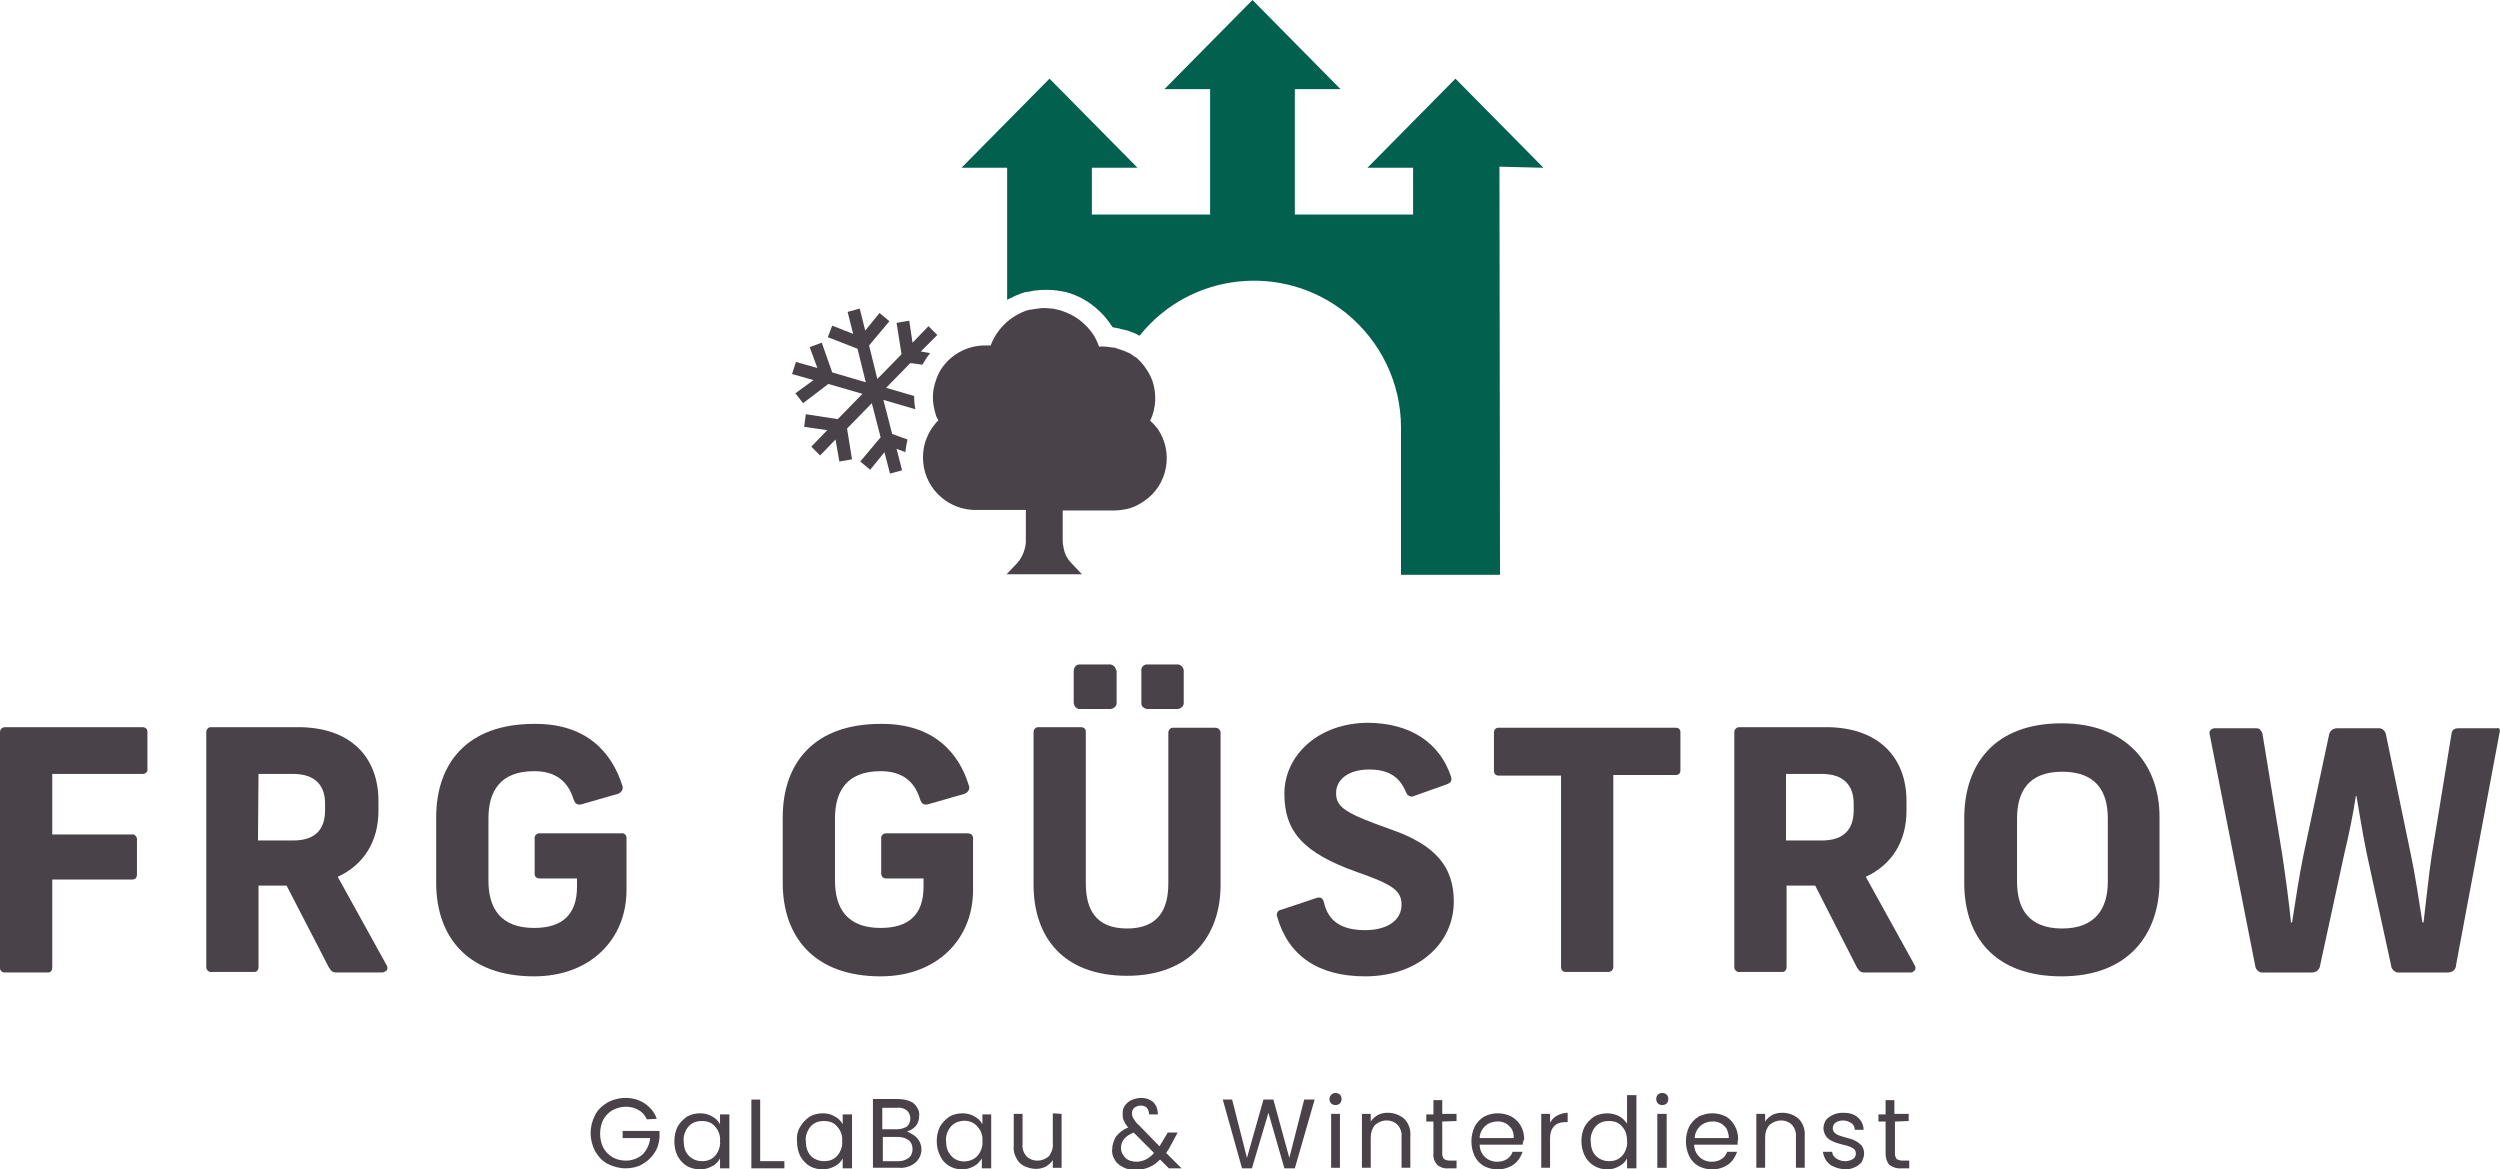
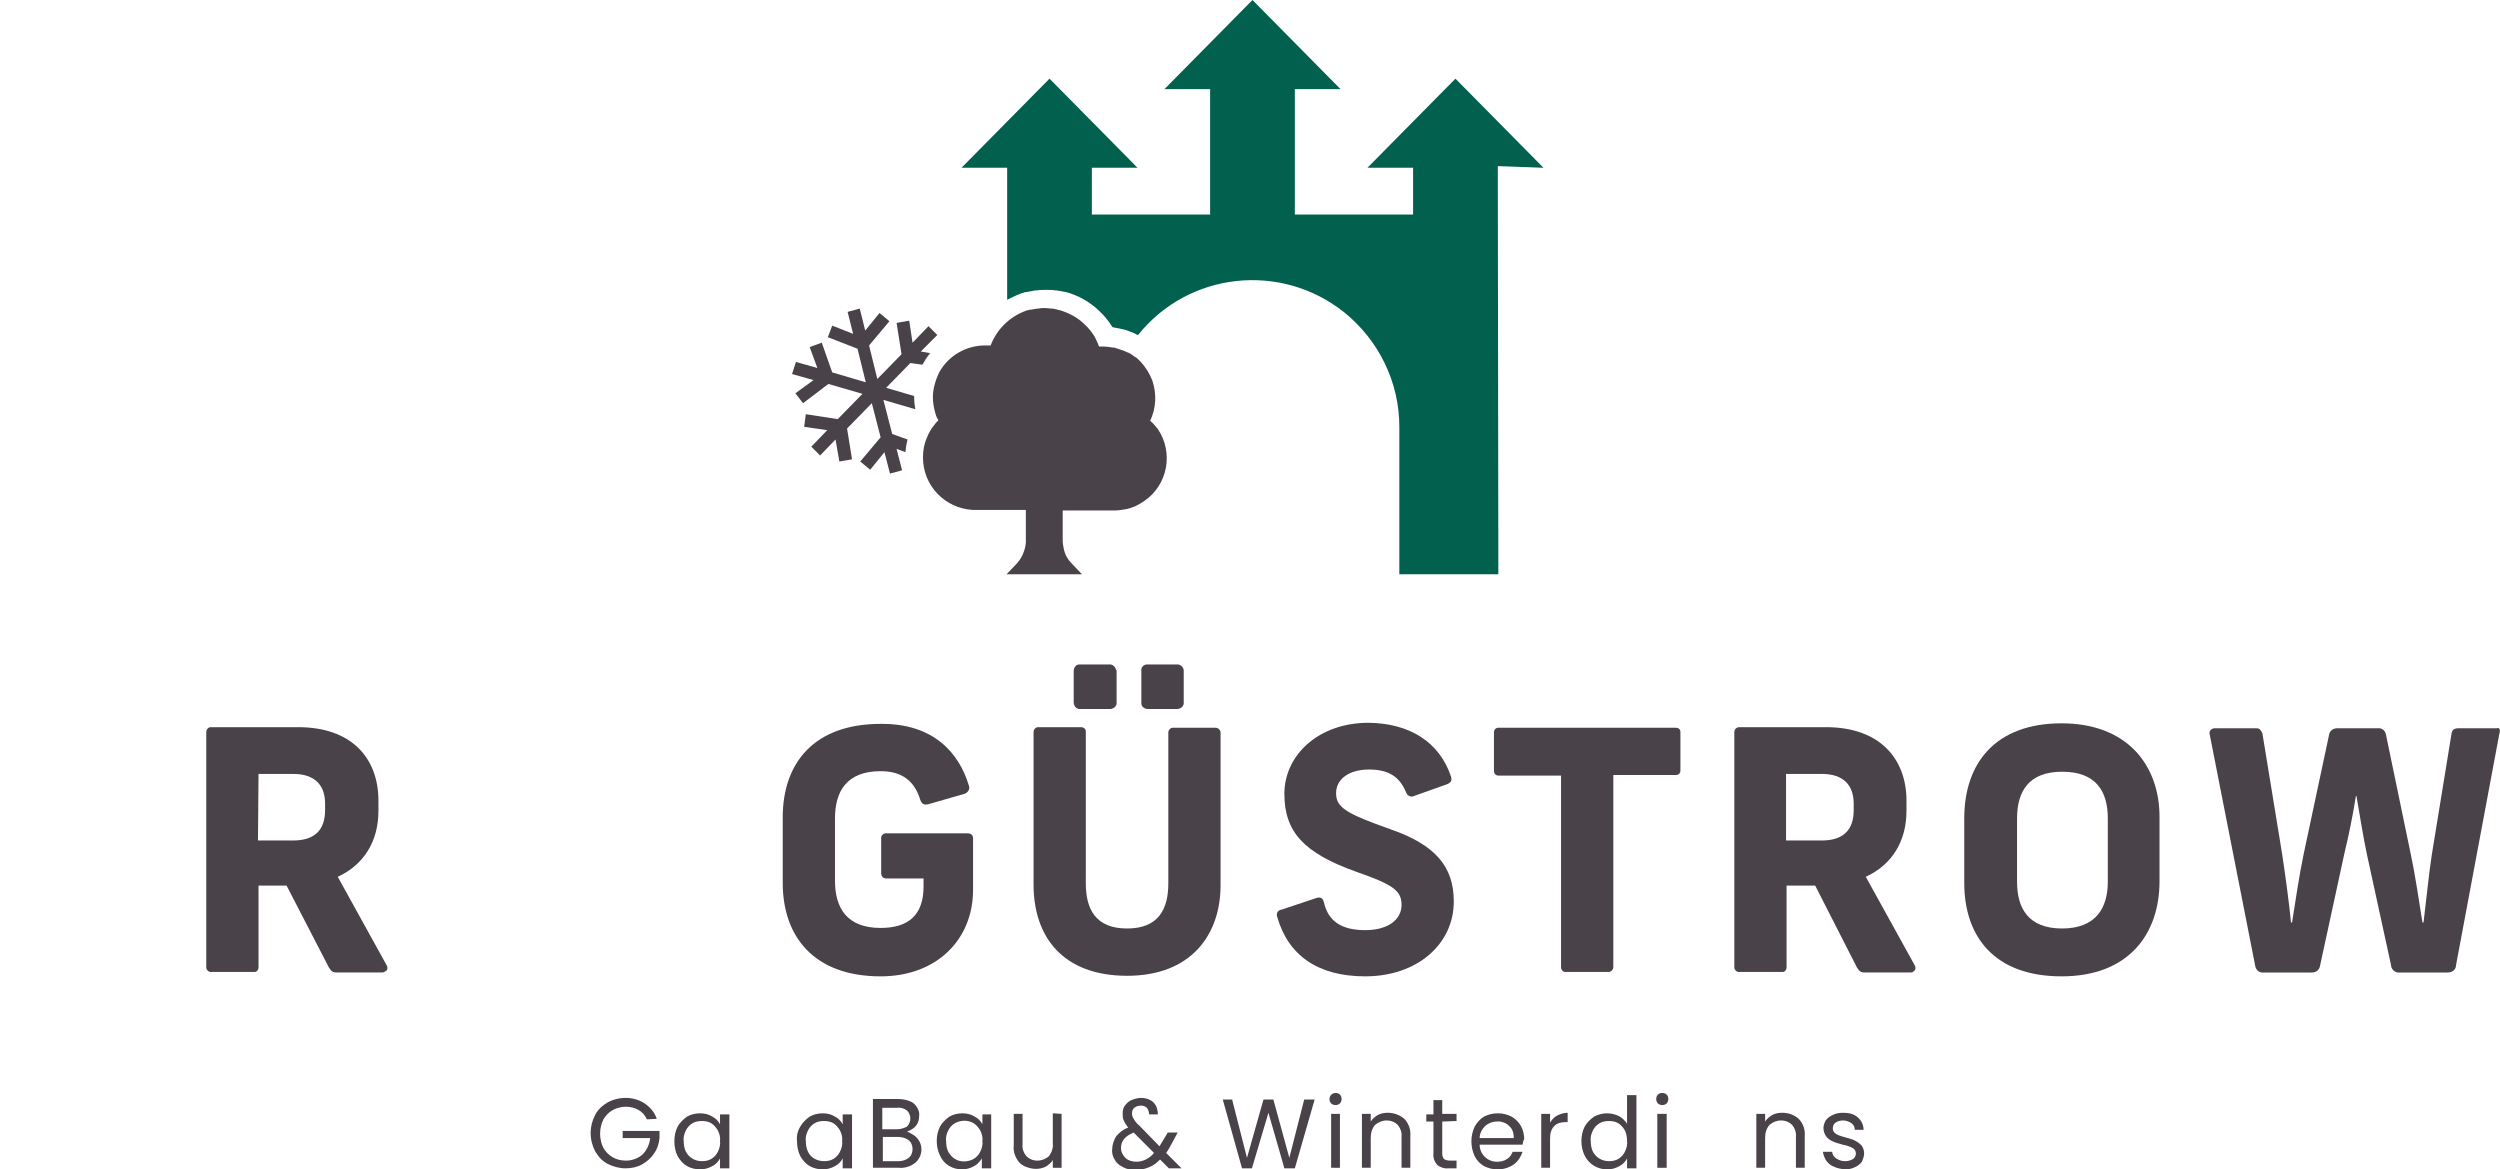
<svg xmlns="http://www.w3.org/2000/svg" version="1.1" id="Ebene_1" x="0px" y="0px" viewBox="0 0 454.5 212.6" style="enable-background:new 0 0 454.5 212.6;" xml:space="preserve">
  <style type="text/css">
	.st0{fill:#494248;}
	.st1{fill:#EF772C;}
	.st2{fill:#01604E;}
	.st3{fill:#A73438;}
	.st4{fill:#008352;}
	.st5{fill:#1D1D1B;}
	.st6{fill:#FDC932;}
	.st7{fill:#EE7A00;}
	.st8{fill:none;stroke:#1D1D1B;stroke-width:3.348;stroke-miterlimit:10;}
	.st9{fill:#047EB1;}
	.st10{fill:#F5B505;}
</style>
  <g>
    <path class="st0" d="M117.6,203.5c-0.3-0.7-0.8-1.3-1.5-1.7c-0.7-0.4-1.5-0.6-2.3-0.6c-0.8,0-1.6,0.2-2.4,0.6   c-0.7,0.4-1.3,1-1.7,1.7c-0.4,0.8-0.6,1.7-0.6,2.6c0,0.9,0.2,1.8,0.6,2.6c0.4,0.7,1,1.3,1.7,1.7c0.7,0.4,1.5,0.6,2.4,0.6   c1.1,0,2.2-0.4,3-1.1c0.8-0.8,1.3-1.9,1.4-3h-5v-1.3h6.7v1.3c-0.1,1-0.4,2-1,2.8c-0.5,0.8-1.3,1.5-2.2,2c-0.9,0.5-1.9,0.7-3,0.7   c-1.1,0-2.2-0.3-3.2-0.8c-1-0.5-1.7-1.3-2.3-2.3c-1.1-2.1-1.1-4.5,0-6.6c0.5-1,1.3-1.7,2.3-2.3c2.1-1.1,4.7-1.1,6.7,0.2   c1,0.7,1.8,1.6,2.2,2.8L117.6,203.5z" />
    <path class="st0" d="M123.2,204.8c0.4-0.7,1-1.3,1.7-1.8c0.7-0.4,1.5-0.6,2.4-0.6c0.8,0,1.6,0.2,2.2,0.6c0.6,0.3,1.1,0.8,1.4,1.4   v-1.8h1.7v9.8h-1.7v-1.8c-0.3,0.6-0.8,1.1-1.4,1.4c-0.7,0.4-1.5,0.6-2.2,0.6c-0.8,0-1.7-0.2-2.4-0.6c-0.7-0.4-1.3-1.1-1.7-1.8   c-0.4-0.8-0.6-1.7-0.6-2.7C122.6,206.5,122.8,205.6,123.2,204.8z M130.5,205.5c-0.3-0.5-0.7-1-1.2-1.3c-0.5-0.3-1.1-0.4-1.7-0.4   c-0.6,0-1.2,0.1-1.7,0.4c-0.5,0.3-0.9,0.7-1.2,1.3c-0.3,0.6-0.5,1.3-0.4,1.9c0,0.7,0.1,1.4,0.4,2c0.6,1.1,1.7,1.7,2.9,1.7   c0.6,0,1.2-0.1,1.7-0.4c0.5-0.3,0.9-0.7,1.2-1.3c0.3-0.6,0.5-1.3,0.4-2C131,206.8,130.8,206.1,130.5,205.5L130.5,205.5z" />
-     <path class="st0" d="M138.2,211.1h4.4v1.3h-6v-12.5h1.6L138.2,211.1z" />
    <path class="st0" d="M145.5,204.8c0.4-0.7,1-1.3,1.7-1.8c0.7-0.4,1.5-0.6,2.4-0.6c0.8,0,1.6,0.2,2.2,0.6c0.6,0.3,1.1,0.8,1.4,1.4   v-1.8h1.7v9.8h-1.7v-1.8c-0.3,0.6-0.8,1.1-1.4,1.4c-0.7,0.4-1.5,0.6-2.2,0.6c-0.8,0-1.7-0.2-2.4-0.6c-0.7-0.4-1.3-1.1-1.7-1.8   c-0.4-0.8-0.6-1.7-0.6-2.7C144.8,206.5,145,205.6,145.5,204.8z M152.7,205.5c-0.3-0.5-0.7-1-1.2-1.3c-0.5-0.3-1.1-0.4-1.7-0.4   c-0.6,0-1.2,0.1-1.7,0.4c-0.5,0.3-0.9,0.7-1.2,1.3c-0.3,0.6-0.5,1.3-0.4,1.9c0,0.7,0.1,1.4,0.4,2c0.5,1.1,1.7,1.7,2.9,1.7   c0.6,0,1.2-0.1,1.7-0.4c0.5-0.3,0.9-0.7,1.2-1.3c0.3-0.6,0.5-1.3,0.4-2C153.2,206.8,153,206.1,152.7,205.5L152.7,205.5z" />
    <path class="st0" d="M166.3,206.5c0.4,0.3,0.7,0.7,0.9,1.1c0.5,1,0.4,2.2-0.2,3.1c-0.3,0.5-0.8,0.9-1.4,1.2   c-0.7,0.3-1.4,0.5-2.2,0.4h-4.7v-12.5h4.5c0.7,0,1.5,0.1,2.2,0.4c0.6,0.2,1,0.6,1.3,1.1c0.3,0.5,0.5,1,0.4,1.6   c0,0.7-0.2,1.3-0.6,1.8c-0.4,0.5-1,0.8-1.6,1C165.5,206,165.9,206.2,166.3,206.5z M160.4,205.3h2.7c0.6,0,1.3-0.2,1.8-0.5   c0.8-0.8,0.8-2.1,0-2.9c0,0,0,0,0,0c-0.5-0.4-1.2-0.6-1.8-0.5h-2.7L160.4,205.3z M165.2,210.5c0.5-0.4,0.7-1,0.7-1.6   c0-0.6-0.2-1.2-0.7-1.6c-0.5-0.4-1.2-0.6-1.9-0.6h-2.8v4.4h2.9C164,211.1,164.7,210.9,165.2,210.5z" />
    <path class="st0" d="M170.9,204.8c0.4-0.7,1-1.3,1.7-1.8c0.7-0.4,1.5-0.6,2.4-0.6c0.8,0,1.6,0.2,2.2,0.6c0.6,0.3,1.1,0.8,1.4,1.4   v-1.8h1.6v9.8h-1.7v-1.8c-0.4,0.6-0.8,1.1-1.4,1.4c-0.7,0.4-1.5,0.6-2.2,0.6c-1.7,0-3.3-0.9-4-2.5c-0.4-0.8-0.6-1.7-0.6-2.7   C170.3,206.5,170.5,205.6,170.9,204.8z M178.2,205.5c-0.3-0.5-0.7-1-1.2-1.3c-1-0.6-2.3-0.6-3.4,0c-0.5,0.3-0.9,0.7-1.2,1.3   c-0.3,0.6-0.5,1.3-0.4,1.9c0,0.7,0.1,1.4,0.4,2c0.3,0.5,0.7,1,1.2,1.3c1,0.6,2.3,0.6,3.4,0c0.5-0.3,0.9-0.7,1.2-1.3   c0.3-0.6,0.5-1.3,0.4-2C178.7,206.8,178.5,206.1,178.2,205.5L178.2,205.5z" />
    <path class="st0" d="M193,202.5v9.8h-1.6v-1.4c-0.3,0.5-0.8,0.9-1.3,1.2c-0.6,0.3-1.2,0.4-1.8,0.4c-0.7,0-1.4-0.2-2.1-0.5   c-0.6-0.3-1.1-0.8-1.4-1.4c-0.4-0.7-0.6-1.5-0.5-2.3v-5.8h1.6v5.5c-0.1,0.8,0.2,1.6,0.7,2.2c0.5,0.5,1.2,0.8,2,0.8   c0.8,0,1.5-0.3,2.1-0.8c0.5-0.7,0.8-1.5,0.7-2.4v-5.4L193,202.5z" />
    <path class="st0" d="M212.5,212.4l-1.6-1.6c-0.6,0.6-1.2,1.1-2,1.4c-0.7,0.3-1.5,0.5-2.4,0.5c-0.8,0-1.6-0.1-2.3-0.5   c-0.6-0.3-1.2-0.7-1.5-1.3c-0.4-0.6-0.6-1.3-0.5-2c0-0.8,0.3-1.6,0.7-2.3c0.6-0.7,1.3-1.3,2.2-1.6c-0.3-0.4-0.6-0.8-0.8-1.3   c-0.2-0.4-0.2-0.8-0.2-1.3c0-0.5,0.1-1,0.4-1.4c0.3-0.4,0.7-0.8,1.2-1c0.5-0.2,1.1-0.4,1.7-0.4c0.6,0,1.2,0.1,1.7,0.4   c0.5,0.2,0.8,0.6,1.1,1.1c0.2,0.5,0.3,1,0.3,1.5h-1.6c0-0.4-0.1-0.8-0.4-1.2c-0.3-0.3-0.7-0.4-1.1-0.4c-0.4,0-0.8,0.1-1.2,0.4   c-0.3,0.3-0.4,0.6-0.4,1c0,0.4,0.1,0.7,0.3,1c0.3,0.5,0.6,0.9,1,1.2l3.7,3.8l0.3-0.5l1.2-2h1.8l-1.4,2.6c-0.2,0.4-0.4,0.7-0.7,1.1   l2.8,2.8H212.5z M208.3,210.8c0.6-0.3,1.1-0.7,1.5-1.2l-3.7-3.7c-1.5,0.6-2.3,1.5-2.3,2.8c0,0.7,0.3,1.3,0.8,1.8   c0.5,0.5,1.3,0.7,2,0.7C207.1,211.2,207.7,211.1,208.3,210.8z" />
    <path class="st0" d="M239,199.9l-3.6,12.5h-1.9l-2.9-10.1l-3,10.1h-1.8l-3.5-12.5h1.7l2.7,10.6l3-10.6h1.8l2.9,10.6l2.7-10.6   L239,199.9z" />
    <path class="st0" d="M242,200.6c-0.2-0.2-0.3-0.5-0.3-0.8c0-0.6,0.5-1.1,1.1-1.1c0,0,0,0,0,0c0.3,0,0.6,0.1,0.8,0.3   c0.2,0.2,0.3,0.5,0.3,0.8c0,0.3-0.1,0.6-0.3,0.8c-0.2,0.2-0.5,0.3-0.8,0.3C242.5,200.9,242.2,200.8,242,200.6z M243.6,202.5v9.8   H242v-9.8H243.6z" />
    <path class="st0" d="M255.3,203.4c0.8,0.8,1.2,2,1.1,3.1v5.8h-1.6v-5.6c0.1-0.8-0.2-1.6-0.7-2.2c-0.5-0.5-1.2-0.8-2-0.8   c-0.8,0-1.5,0.3-2.1,0.8c-0.6,0.7-0.8,1.5-0.8,2.4v5.4h-1.6v-9.8h1.6v1.4c0.3-0.5,0.8-0.9,1.3-1.2c0.6-0.3,1.2-0.4,1.8-0.4   C253.4,202.3,254.5,202.7,255.3,203.4z" />
    <path class="st0" d="M262.2,203.9v5.8c0,0.4,0.1,0.7,0.3,1c0.3,0.2,0.7,0.3,1.1,0.3h1.2v1.4h-1.5c-0.7,0.1-1.5-0.2-2-0.6   c-0.5-0.6-0.8-1.3-0.7-2.1v-5.8h-1.3v-1.3h1.3V200h1.6v2.5h2.6v1.3L262.2,203.9z" />
    <path class="st0" d="M276.8,208.1H269c0,1.7,1.4,3.1,3.1,3.1c0,0,0.1,0,0.1,0c0.6,0,1.2-0.1,1.8-0.5c0.5-0.3,0.8-0.8,1-1.3h1.8   c-0.3,0.9-0.8,1.7-1.6,2.3c-0.9,0.6-1.9,0.9-2.9,0.9c-0.9,0-1.7-0.2-2.5-0.6c-0.7-0.4-1.3-1-1.7-1.8c-0.8-1.7-0.8-3.7,0-5.4   c0.4-0.7,1-1.4,1.7-1.8c0.8-0.4,1.6-0.6,2.5-0.6c0.9,0,1.7,0.2,2.5,0.6c0.7,0.4,1.3,1,1.7,1.7c0.4,0.7,0.6,1.6,0.6,2.4   C276.9,207.4,276.9,207.7,276.8,208.1z M274.8,205.2c-0.3-0.4-0.7-0.8-1.1-1c-0.5-0.2-1-0.4-1.6-0.3c-0.8,0-1.5,0.3-2.1,0.8   c-0.6,0.6-1,1.4-1,2.2h6.2C275.2,206.2,275.1,205.7,274.8,205.2z" />
    <path class="st0" d="M283.1,202.8c0.6-0.3,1.3-0.5,1.9-0.5v1.7h-0.4c-1.8,0-2.8,1-2.8,3v5.3h-1.6v-9.8h1.6v1.6   C282.1,203.6,282.5,203.1,283.1,202.8z" />
    <path class="st0" d="M288.1,204.8c0.4-0.7,1-1.3,1.7-1.8c0.7-0.4,1.6-0.6,2.4-0.6c0.7,0,1.5,0.2,2.1,0.5c0.6,0.3,1.1,0.8,1.5,1.4   v-5.2h1.7v13.3h-1.7v-1.8c-0.3,0.6-0.8,1.1-1.4,1.4c-0.7,0.4-1.4,0.6-2.2,0.6c-1.7,0-3.3-0.9-4.1-2.5c-0.4-0.8-0.6-1.7-0.6-2.7   C287.5,206.5,287.7,205.6,288.1,204.8z M295.4,205.5c-0.3-0.5-0.7-1-1.2-1.3c-0.5-0.3-1.1-0.4-1.7-0.4c-0.6,0-1.2,0.1-1.7,0.4   c-0.5,0.3-0.9,0.7-1.2,1.3c-0.3,0.6-0.5,1.3-0.4,1.9c0,0.7,0.1,1.4,0.4,2c0.6,1.1,1.7,1.7,2.9,1.7c0.6,0,1.2-0.1,1.7-0.4   c0.5-0.3,0.9-0.7,1.2-1.3c0.3-0.6,0.5-1.3,0.4-2C295.8,206.8,295.7,206.1,295.4,205.5L295.4,205.5z" />
    <path class="st0" d="M301.4,200.6c-0.2-0.2-0.3-0.5-0.3-0.8c0-0.3,0.1-0.6,0.3-0.8c0.2-0.2,0.5-0.3,0.8-0.3c0.3,0,0.6,0.1,0.8,0.3   c0.2,0.2,0.3,0.5,0.3,0.8c0,0.3-0.1,0.6-0.3,0.8c-0.2,0.2-0.5,0.3-0.8,0.3C301.9,200.9,301.6,200.8,301.4,200.6z M303,202.5v9.8   h-1.7v-9.8H303z" />
-     <path class="st0" d="M315.9,208.1H308c0,1.7,1.4,3.1,3.1,3.1c0,0,0.1,0,0.1,0c0.6,0,1.2-0.1,1.8-0.5c0.5-0.3,0.8-0.8,1-1.3h1.8   c-0.3,0.9-0.8,1.7-1.6,2.3c-0.9,0.6-1.9,0.9-2.9,0.9c-0.9,0-1.7-0.2-2.5-0.6c-0.7-0.4-1.3-1-1.7-1.8c-0.8-1.7-0.8-3.7,0-5.4   c0.4-0.7,1-1.4,1.7-1.8c0.8-0.4,1.7-0.6,2.5-0.6c0.9,0,1.7,0.2,2.5,0.6c0.7,0.4,1.2,1,1.6,1.7c0.4,0.7,0.6,1.6,0.6,2.4   C315.9,207.4,315.9,207.7,315.9,208.1z M313.9,205.2c-0.3-0.4-0.7-0.8-1.1-1c-0.5-0.2-1-0.4-1.6-0.3c-0.8,0-1.5,0.3-2.1,0.8   c-0.6,0.6-1,1.4-1,2.2h6.2C314.3,206.2,314.1,205.7,313.9,205.2z" />
    <path class="st0" d="M327,203.4c0.8,0.8,1.2,2,1.1,3.1v5.8h-1.6v-5.6c0.1-0.8-0.2-1.6-0.7-2.2c-0.5-0.5-1.2-0.8-2-0.8   c-0.8,0-1.5,0.3-2.1,0.8c-0.6,0.7-0.8,1.5-0.8,2.4v5.4h-1.6v-9.8h1.6v1.4c0.3-0.5,0.8-0.9,1.3-1.2c0.6-0.3,1.2-0.4,1.8-0.4   C325.2,202.3,326.2,202.7,327,203.4z" />
    <path class="st0" d="M333.4,212.1c-0.6-0.2-1-0.6-1.4-1.1c-0.3-0.5-0.5-1-0.6-1.6h1.7c0,0.5,0.3,0.9,0.7,1.2c0.5,0.3,1,0.5,1.6,0.5   c0.5,0,1-0.1,1.5-0.4c0.3-0.2,0.5-0.6,0.5-1c0-0.4-0.2-0.8-0.6-1c-0.6-0.3-1.2-0.5-1.8-0.6c-0.6-0.2-1.2-0.3-1.8-0.6   c-0.5-0.2-0.9-0.5-1.2-0.9c-0.3-0.4-0.5-1-0.5-1.5c0-0.5,0.2-1,0.4-1.4c0.3-0.4,0.8-0.8,1.3-1c0.6-0.3,1.2-0.4,1.9-0.4   c1,0,1.9,0.2,2.6,0.8c0.7,0.6,1.1,1.4,1.1,2.3h-1.6c0-0.5-0.2-0.9-0.6-1.2c-0.4-0.3-1-0.5-1.5-0.5c-0.5,0-1,0.1-1.4,0.4   c-0.3,0.2-0.5,0.6-0.5,1c0,0.3,0.1,0.6,0.3,0.8c0.2,0.2,0.5,0.4,0.8,0.5c0.3,0.1,0.8,0.3,1.3,0.4c0.6,0.2,1.2,0.3,1.7,0.6   c0.4,0.2,0.8,0.5,1.1,0.8c0.3,0.4,0.5,0.9,0.5,1.5c0,0.5-0.2,1-0.4,1.5c-0.3,0.4-0.8,0.8-1.3,1c-0.6,0.3-1.2,0.4-1.9,0.4   C334.7,212.5,334,212.4,333.4,212.1z" />
-     <path class="st0" d="M344.5,203.9v5.8c0,0.4,0.1,0.7,0.3,1c0.3,0.2,0.7,0.3,1.1,0.3h1.2v1.4h-1.5c-0.7,0.1-1.5-0.2-2.1-0.6   c-0.5-0.6-0.7-1.3-0.7-2.1v-5.8h-1.3v-1.3h1.3V200h1.6v2.5h2.6v1.3L344.5,203.9z" />
-     <path class="st0" d="M26.8,133.1v6.6c0.1,0.5-0.2,0.9-0.7,1c-0.1,0-0.2,0-0.2,0H9.5v11H24c0.4-0.1,0.8,0.3,0.9,0.7   c0,0.1,0,0.2,0,0.2v6.3c0,0.7-0.3,1-0.9,1H9.5v16c0,0.5-0.3,0.9-0.7,0.9c-0.1,0-0.1,0-0.2,0H0.9c-0.5,0-0.9-0.3-0.9-0.8   c0,0,0-0.1,0-0.1v-42.8c0-0.5,0.4-0.9,0.9-0.9c0,0,0.1,0,0.1,0h24.9c0.5,0,0.9,0.3,0.9,0.8C26.8,133.1,26.8,133.1,26.8,133.1z" />
    <path class="st0" d="M69.5,176.8h-8.3c-0.8,0-1-0.3-1.4-0.9L52.1,161H47v14.8c0,0.5-0.3,0.9-0.7,0.9c-0.1,0-0.1,0-0.2,0h-7.6   c-0.5,0.1-0.9-0.3-1-0.7c0-0.1,0-0.1,0-0.2v-42.7c0-0.5,0.4-0.9,0.8-0.9c0.1,0,0.1,0,0.2,0h15.7c9.6,0,14.6,5.5,14.6,13.4v1.8   c0,5.5-2.6,9.8-7.4,12l8.9,16.1c0.2,0.3,0.2,0.8-0.1,1C69.9,176.7,69.7,176.8,69.5,176.8z M46.9,152.8h6.4c4.1,0,5.8-2.1,5.8-5.5   v-1.2c0-3.3-1.8-5.4-5.8-5.4H47L46.9,152.8z" />
-     <path class="st0" d="M113.1,142.7c0.3,0.6,0,1.2-0.5,1.5c-0.1,0-0.1,0.1-0.2,0.1l-6.6,1.9c-0.8,0.2-1.2,0-1.5-0.8   c-1-3.3-3.2-5.2-7.2-5.2c-6.2,0-8.3,3.7-8.3,8.6v11.3c0,4.9,2.1,8.6,8.3,8.6c5.1,0,7.8-2.4,7.8-7.5v-1.5h-6.8   c-0.5,0-0.9-0.3-0.9-0.8c0-0.1,0-0.1,0-0.2v-6.2c-0.1-0.5,0.3-0.9,0.7-1c0.1,0,0.1,0,0.2,0h14.8c0.5-0.1,0.9,0.2,1,0.7   c0,0.1,0,0.2,0,0.2v9.4c0,9-6.6,15.7-16.8,15.7c-12.1,0-17.8-7.2-17.8-17v-11.9c0-9.9,5.7-17,17.8-17   C106.9,131.5,111.3,137.1,113.1,142.7z" />
    <path class="st0" d="M176.1,142.7c0.3,0.6,0,1.2-0.5,1.5c-0.1,0-0.1,0.1-0.2,0.1l-6.6,1.9c-0.8,0.2-1.2,0-1.5-0.8   c-1-3.3-3.2-5.2-7.2-5.2c-6.2,0-8.3,3.7-8.3,8.6v11.3c0,4.9,2.1,8.6,8.3,8.6c5.1,0,7.8-2.4,7.8-7.5v-1.5h-6.8c-0.5,0-0.9-0.3-0.9-1   v-6.2c-0.1-0.5,0.3-0.9,0.7-1c0.1,0,0.1,0,0.2,0h14.8c0.6,0,1,0.3,1,0.9v9.4c0,9-6.6,15.7-16.8,15.7c-12.1,0-17.8-7.2-17.8-17   v-11.9c0-9.9,5.7-17,17.8-17C169.9,131.5,174.4,137.1,176.1,142.7z" />
    <path class="st0" d="M221.9,133.1v27.8c0,9.1-5.4,16.5-17,16.5c-11.5,0-17-6.9-17-16.6v-27.7c0-0.5,0.4-0.9,0.8-0.9   c0.1,0,0.1,0,0.2,0h7.6c0.5,0,0.9,0.3,0.9,0.8c0,0.1,0,0.1,0,0.2v27.4c0,4.7,1.8,8.2,7.5,8.2s7.5-3.5,7.5-8.2v-27.4   c0-0.5,0.4-0.9,0.8-0.9c0.1,0,0.1,0,0.2,0h7.6c0.4,0,0.8,0.3,0.9,0.8C221.9,133,221.9,133.1,221.9,133.1z M203,122v5.6   c0.1,0.7-0.4,1.2-1.1,1.3c-0.1,0-0.1,0-0.2,0h-5.2c-0.7,0.1-1.2-0.4-1.3-1.1c0-0.1,0-0.1,0-0.2V122c0-0.6,0.4-1.2,1-1.2   c0.1,0,0.2,0,0.2,0h5.2c0.6-0.1,1.2,0.4,1.3,1C203,121.8,203,121.9,203,122L203,122z M215.2,122v5.6c0.1,0.7-0.4,1.2-1.1,1.3   c-0.1,0-0.1,0-0.2,0h-5.2c-0.6,0-1.2-0.4-1.2-1c0-0.1,0-0.2,0-0.2V122c-0.1-0.6,0.3-1.1,0.9-1.2c0.1,0,0.2,0,0.3,0h5.2   c0.6-0.1,1.2,0.4,1.3,1C215.2,121.8,215.2,121.9,215.2,122L215.2,122z" />
    <path class="st0" d="M263.8,141.2c0.2,0.7,0,1.1-0.8,1.4l-5.9,2.1c-0.5,0.3-1.2,0-1.4-0.5c0-0.1-0.1-0.1-0.1-0.2   c-1.2-2.9-3.3-4.1-6.7-4.1c-3.6,0-6,1.7-6,4.3s1.8,3.7,10,6.6c8,2.8,11.4,6.7,11.4,13.1c0,7.7-6.6,13.6-16.1,13.6   c-8.6,0-14-3.8-16-10.8c-0.2-0.5,0-1.1,0.6-1.3c0,0,0.1,0,0.1,0l6.3-2.1c0.8-0.3,1.3-0.1,1.5,0.8c0.8,3.4,3.2,5,7.5,5   c4,0,6.6-1.8,6.6-4.6c0-2.6-1.6-3.7-8.2-6c-9.5-3.4-13.1-7.2-13.1-14.2c0-7,6.2-12.9,15.3-12.9   C256.3,131.5,261.7,134.9,263.8,141.2z" />
    <path class="st0" d="M305.5,133.1v7c0,0.4-0.3,0.8-0.8,0.8c0,0,0,0,0,0h-11.4v34.9c0,0.5-0.4,0.9-0.9,0.9h-7.8   c-0.5,0-0.8-0.4-0.8-0.9c0,0,0,0,0,0V141h-11.4c-0.5,0-0.8-0.4-0.8-0.8c0,0,0,0,0,0v-7c0-0.5,0.3-0.9,0.8-0.9c0,0,0,0,0,0h32.2   C305.2,132.3,305.5,132.6,305.5,133.1C305.5,133.1,305.5,133.1,305.5,133.1z" />
    <path class="st0" d="M347.4,176.8H339c-0.8,0-1-0.3-1.4-0.9L330,161h-5.2v14.8c0,0.5-0.3,0.9-0.7,0.9c-0.1,0-0.1,0-0.2,0h-7.6   c-0.5,0.1-0.9-0.3-1-0.7c0-0.1,0-0.1,0-0.2v-42.7c0-0.5,0.4-0.9,0.9-0.9c0,0,0.1,0,0.1,0h15.7c9.5,0,14.6,5.5,14.6,13.4v1.8   c0,5.5-2.6,9.8-7.4,12l8.9,16.1c0.2,0.3,0.2,0.8-0.1,1C347.8,176.7,347.6,176.8,347.4,176.8z M324.7,152.8h6.5   c4.1,0,5.8-2.1,5.8-5.5v-1.2c0-3.3-1.8-5.4-5.8-5.4h-6.5V152.8z" />
    <path class="st0" d="M392.6,148.5v11.7c0,9.6-5.6,17.3-17.8,17.3s-17.7-7.2-17.7-17v-11.7c0-10.1,5.7-17.3,17.7-17.3   S392.6,139.2,392.6,148.5z M366.7,148.8v11.5c0,4.9,2.1,8.5,8.2,8.5c6.1,0,8.3-3.7,8.3-8.5v-11.5c0-4.9-2.1-8.5-8.3-8.5   C368.8,140.3,366.7,143.9,366.7,148.8L366.7,148.8z" />
    <path class="st0" d="M454.4,133.3l-7.9,42.2c0,0.8-0.7,1.3-1.5,1.3c0,0,0,0,0,0h-8.8c-0.7,0.1-1.4-0.5-1.5-1.2c0,0,0-0.1,0-0.1   l-4.4-20.2c-0.7-3.3-1.3-7.2-1.9-10.6h-0.1c-0.5,3.3-1.3,7.2-2.1,10.5l-4.4,20.3c-0.1,0.8-0.7,1.3-1.5,1.3h-8.8   c-0.8,0.1-1.4-0.5-1.5-1.2c0,0,0,0,0,0l-8.3-42.2c-0.1-0.5,0.3-0.9,0.8-1c0,0,0.1,0,0.1,0h7.6c0.6,0,0.8,0.3,1.1,0.9l3.6,22   c0.5,3.3,1.3,9.1,1.6,12.4h0.2c0.5-3.3,1.4-9.1,2.1-12.4l4.6-21.6c0.1-0.8,0.7-1.3,1.5-1.3h7.4c0.8-0.1,1.4,0.5,1.5,1.3l4.5,21.7   c0.7,3.2,1.6,9.1,2.1,12.3h0.2c0.4-3.2,1-9.1,1.5-12.3l3.6-22.1c0.1-0.6,0.5-0.9,1.2-0.9h7C454.4,132.2,454.6,132.7,454.4,133.3z" />
-     <path class="st2" d="M280.6,30.5l-8-8.1l-8-8.1l-8,8.1l-8,8.1h8.3V39h-21.5V16.2h8.3l-8-8.1l-8-8.1l-8,8.1l-8,8.1h8.3V39h-21.5   v-8.5h8.3l-8-8.1l-8-8.1l-8,8.1l-8,8.1h8.3v24c0.8-0.4,1.6-0.8,2.4-1.1l0.9-0.3l0,0h0.2c0.5-0.1,1-0.2,1.6-0.3h0.3   c0.5-0.1,1.1-0.1,1.6-0.1h0.3c0.5,0,1,0,1.5,0.1h0.2c0.6,0.1,1.1,0.2,1.7,0.3h0c2.2,0.6,4.2,1.7,5.9,3.3c1,0.9,1.8,1.9,2.5,3   l0.1,0.1c0.4,0.1,0.7,0.1,1.1,0.2l0.3,0.1c0.3,0.1,0.6,0.1,0.9,0.2l0.4,0.1c0.3,0.1,0.5,0.2,0.8,0.3h0l0,0l0.3,0.1   c0.3,0.1,0.6,0.3,1,0.5h0.1c9.2-11.5,26-13.3,37.5-4.1c6.3,5.1,10,12.7,10,20.8v26.8h18l-0.1-74.2L280.6,30.5z" />
+     <path class="st2" d="M280.6,30.5l-8-8.1l-8-8.1l-8,8.1l-8,8.1h8.3V39h-21.5V16.2h8.3l-8-8.1l-8-8.1l-8,8.1l-8,8.1h8.3V39h-21.5   v-8.5h8.3l-8-8.1l-8-8.1l-8,8.1l-8,8.1h8.3v24c0.8-0.4,1.6-0.8,2.4-1.1l0.9-0.3l0,0h0.2c0.5-0.1,1-0.2,1.6-0.3h0.3   c0.5-0.1,1.1-0.1,1.6-0.1h0.3c0.5,0,1,0,1.5,0.1h0.2c0.6,0.1,1.1,0.2,1.7,0.3h0c2.2,0.6,4.2,1.7,5.9,3.3c1,0.9,1.8,1.9,2.5,3   l0.1,0.1c0.4,0.1,0.7,0.1,1.1,0.2c0.3,0.1,0.6,0.1,0.9,0.2l0.4,0.1c0.3,0.1,0.5,0.2,0.8,0.3h0l0,0l0.3,0.1   c0.3,0.1,0.6,0.3,1,0.5h0.1c9.2-11.5,26-13.3,37.5-4.1c6.3,5.1,10,12.7,10,20.8v26.8h18l-0.1-74.2L280.6,30.5z" />
    <path class="st0" d="M209.1,76.5c1.1-2.3,1.2-4.9,0.4-7.3c-0.5-1.3-1.2-2.4-2.1-3.4c-0.2-0.2-0.3-0.3-0.5-0.5   c-0.2-0.2-0.3-0.3-0.5-0.4l-0.2-0.1l-0.4-0.3l-0.3-0.2l0,0l-0.4-0.2c-0.1,0-0.2-0.1-0.3-0.1l-0.4-0.2l-0.3-0.1l-0.6-0.2l-0.3-0.1   l-0.6-0.2l-0.2,0c-0.6-0.1-1.3-0.2-1.9-0.2c-0.2,0-0.5,0-0.7,0c-0.2-0.6-0.5-1.2-0.8-1.8c-0.5-0.8-1.1-1.6-1.9-2.3   c-1.2-1.2-2.8-2-4.4-2.5l0,0c-0.4-0.1-0.8-0.2-1.3-0.3h-0.2c-0.4,0-0.8-0.1-1.2-0.1H190c-0.4,0-0.8,0-1.2,0.1h-0.2   c-0.4,0.1-0.8,0.1-1.2,0.2h-0.2c-0.2,0.1-0.5,0.1-0.7,0.2c-3,1.1-5.3,3.4-6.4,6.3c-0.3,0-0.6,0-1,0c-3.4,0-6.6,1.8-8.3,4.8   c-0.4,0.8-0.7,1.6-0.9,2.4c-0.2,0.7-0.3,1.5-0.3,2.2c0,1.1,0.2,2.1,0.5,3.1c0.1,0.4,0.3,0.8,0.5,1.1c-0.2,0.2-0.5,0.5-0.7,0.8   c-0.6,0.7-1.1,1.6-1.4,2.4c-0.5,1.1-0.7,2.3-0.7,3.6c0,5.1,4,9.2,9,9.5h9.7v5.6c0,0.1,0,0.2,0,0.3c-0.1,1.4-0.7,2.8-1.6,3.8l-1.9,2   h13.7l-1.9-2l0,0c-0.7-0.7-1.2-1.6-1.4-2.6c-0.1-0.5-0.2-1-0.2-1.5v-5.5h9.5c0.6,0,1.2-0.1,1.8-0.2c1.3-0.2,2.5-0.8,3.5-1.5   c4.3-2.9,5.4-8.8,2.5-13.1C210.1,77.5,209.7,77,209.1,76.5z" />
    <path class="st0" d="M162.2,78.9l-1.6-6.2l5.8,1.7c-0.1-0.7-0.2-1.3-0.2-2c0-0.1,0-0.3,0-0.4l-5.1-1.5l4.4-4.5l2.2,0.3   c0-0.1,0.1-0.1,0.1-0.2c0.4-0.7,0.8-1.3,1.3-1.9l-1.7-0.3l3-3l-1.6-1.6l-2.9,3l-0.6-4l-2.3,0.4l0.9,5.7l-4.4,4.5l-1.5-6.1l3.7-4.4   l-1.8-1.5l-2.6,3.2l-1-4l-2.2,0.6l1,4l-3.8-1.5l-0.8,2.1l5.4,2.1l1.5,6.1l-6.1-1.8l-1.9-5.4l-2.2,0.8l1.4,3.8l-3.9-1.1l-0.7,2.2   l3.9,1.1l-3.3,2.4l1.4,1.8l4.6-3.5l6.2,1.8l-4.5,4.6l-5.8-0.9l-0.3,2.3l4.2,0.6l-2.9,3l1.6,1.6l2.8-2.9l0.7,4l2.3-0.4l-0.9-5.6   l4.5-4.6l1.6,6.2l-3.7,4.4l1.8,1.5l2.6-3.2l1,3.9l2.2-0.6l-1-3.9l1.6,0.6c0.1-0.8,0.2-1.6,0.4-2.3L162.2,78.9z" />
    <path class="st0" d="M166.4,74.4L166.4,74.4c-0.1-0.7-0.2-1.3-0.2-2c0-0.1,0-0.3,0-0.4l0,0c0,0.1,0,0.3,0,0.4   C166.2,73.1,166.3,73.7,166.4,74.4z" />
    <path class="st0" d="M164.9,80L164.9,80c-0.2,0.8-0.4,1.5-0.4,2.3l0,0C164.5,81.5,164.7,80.7,164.9,80z" />
    <path class="st0" d="M167.8,66.3L167.8,66.3c0.4-0.7,0.9-1.5,1.4-2.1l0,0c-0.5,0.6-0.9,1.2-1.3,1.9   C167.9,66.1,167.8,66.2,167.8,66.3z" />
  </g>
</svg>